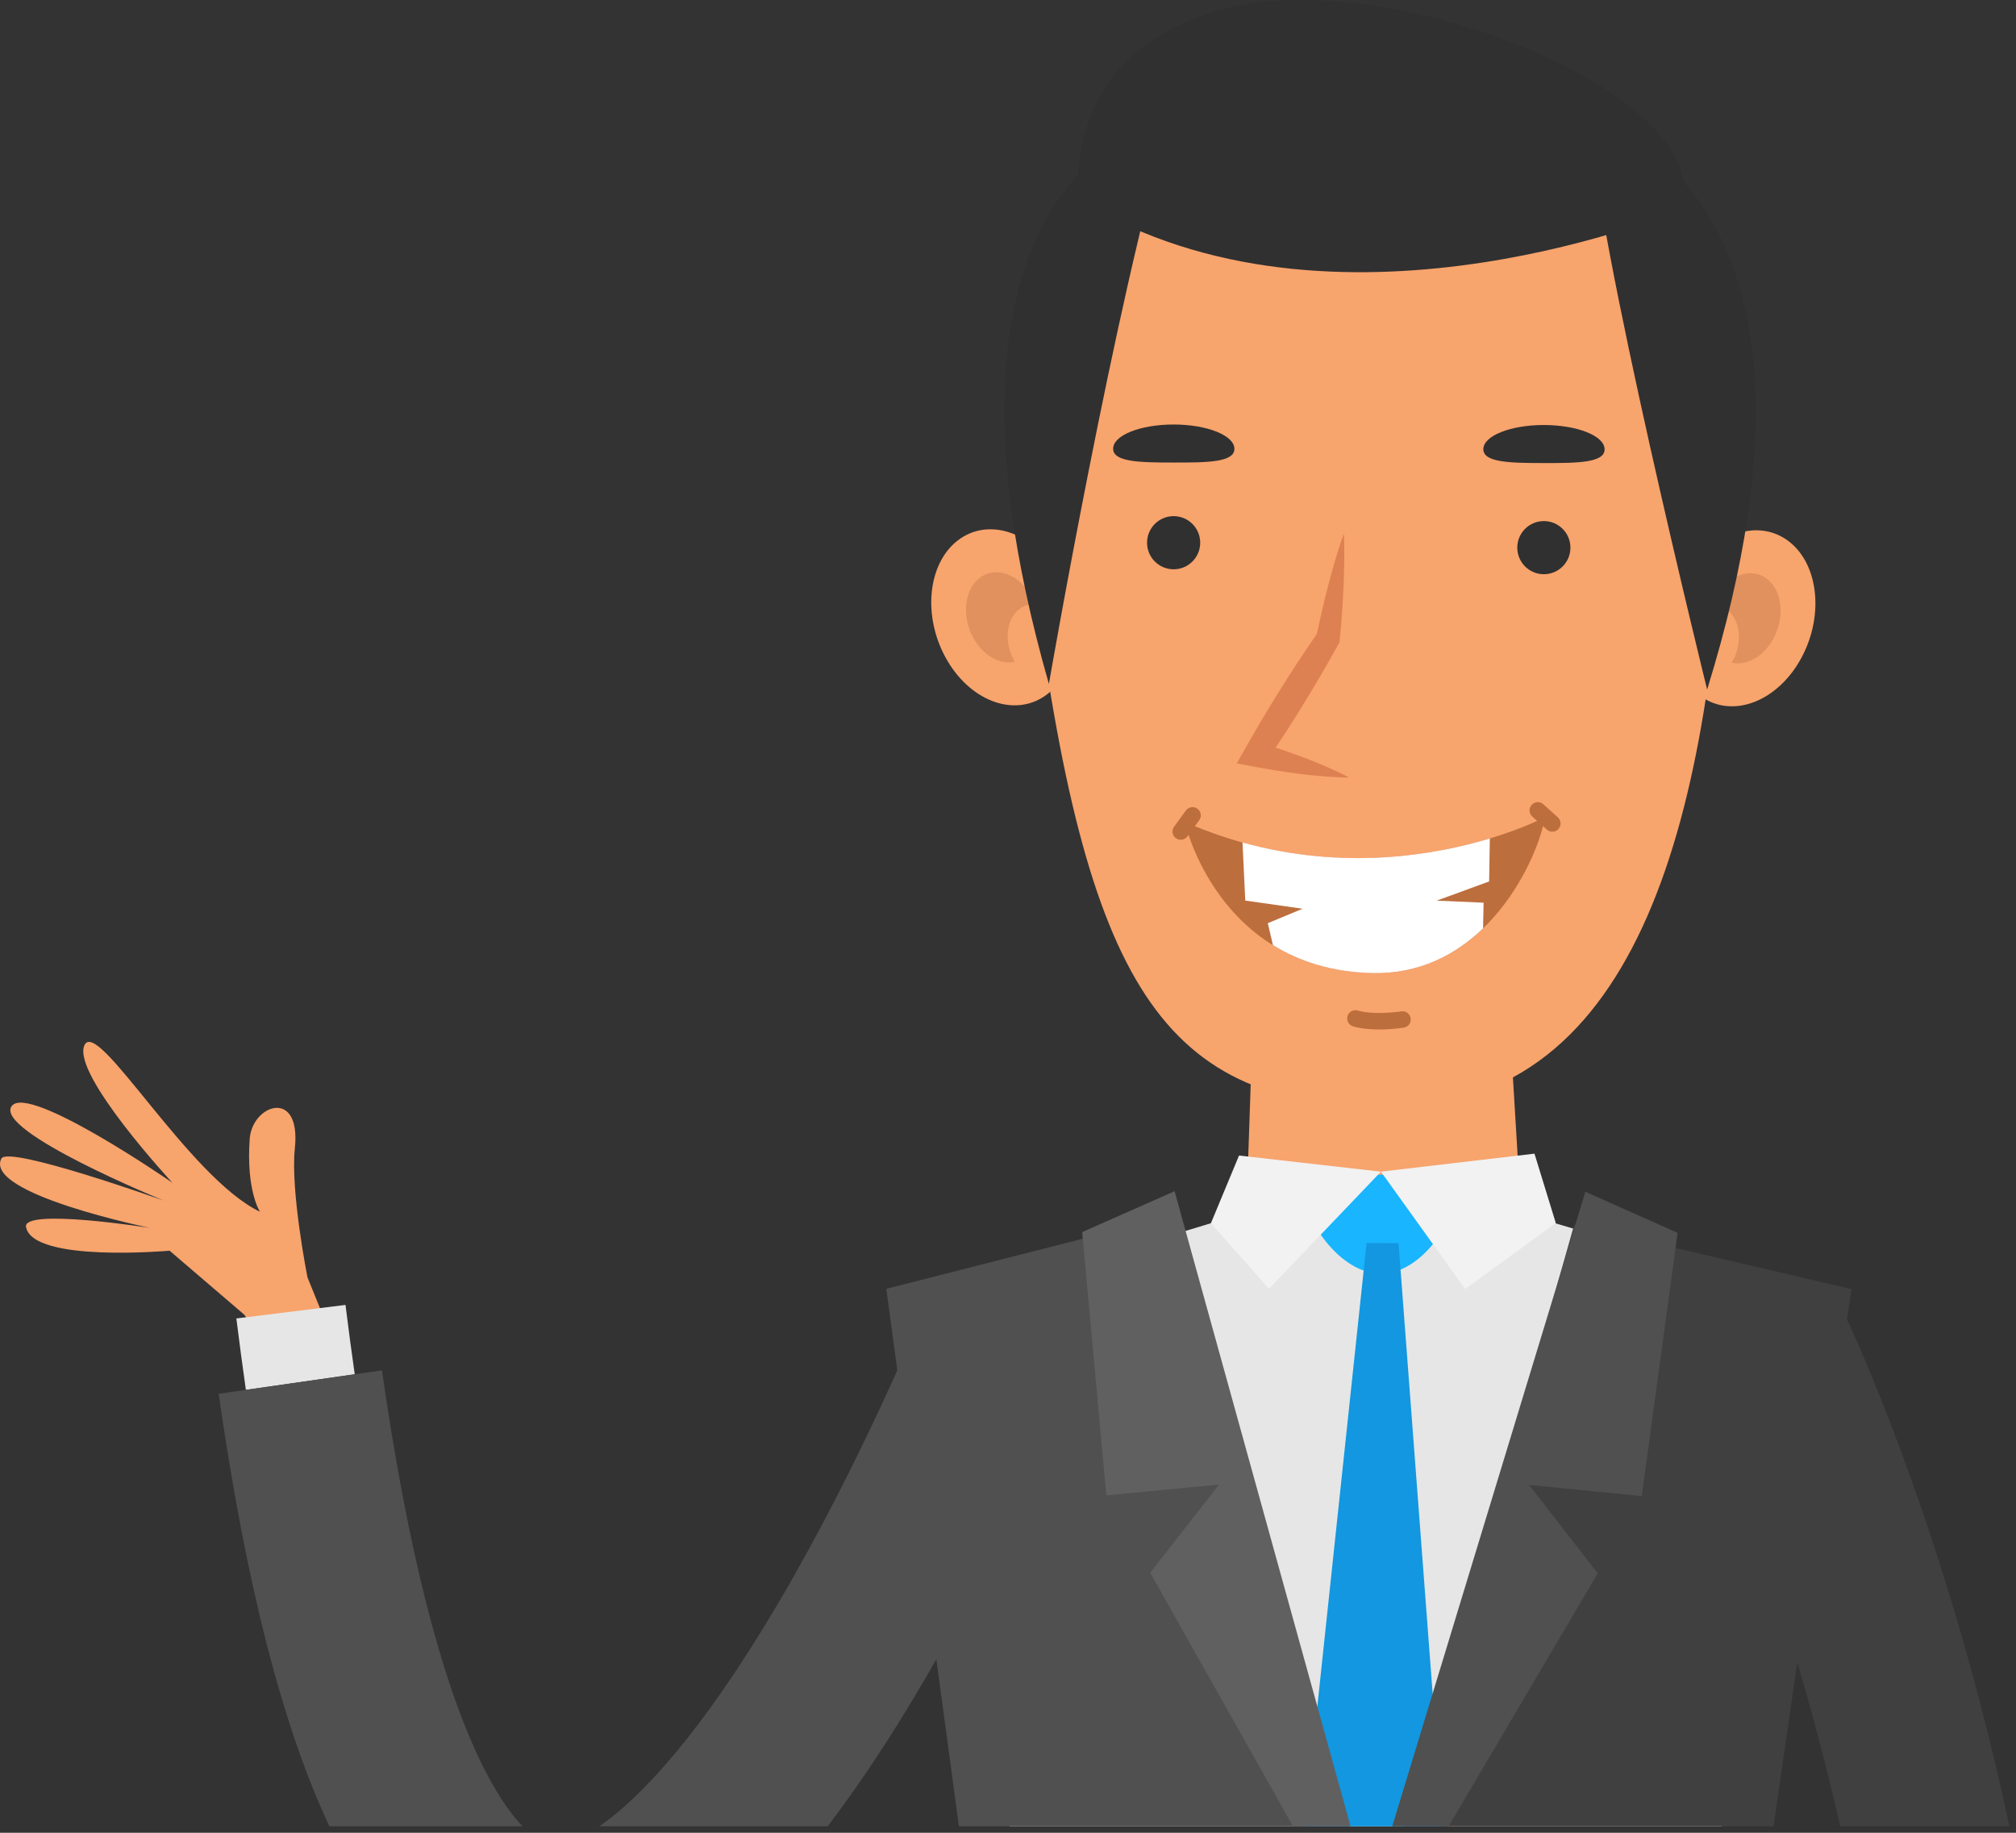
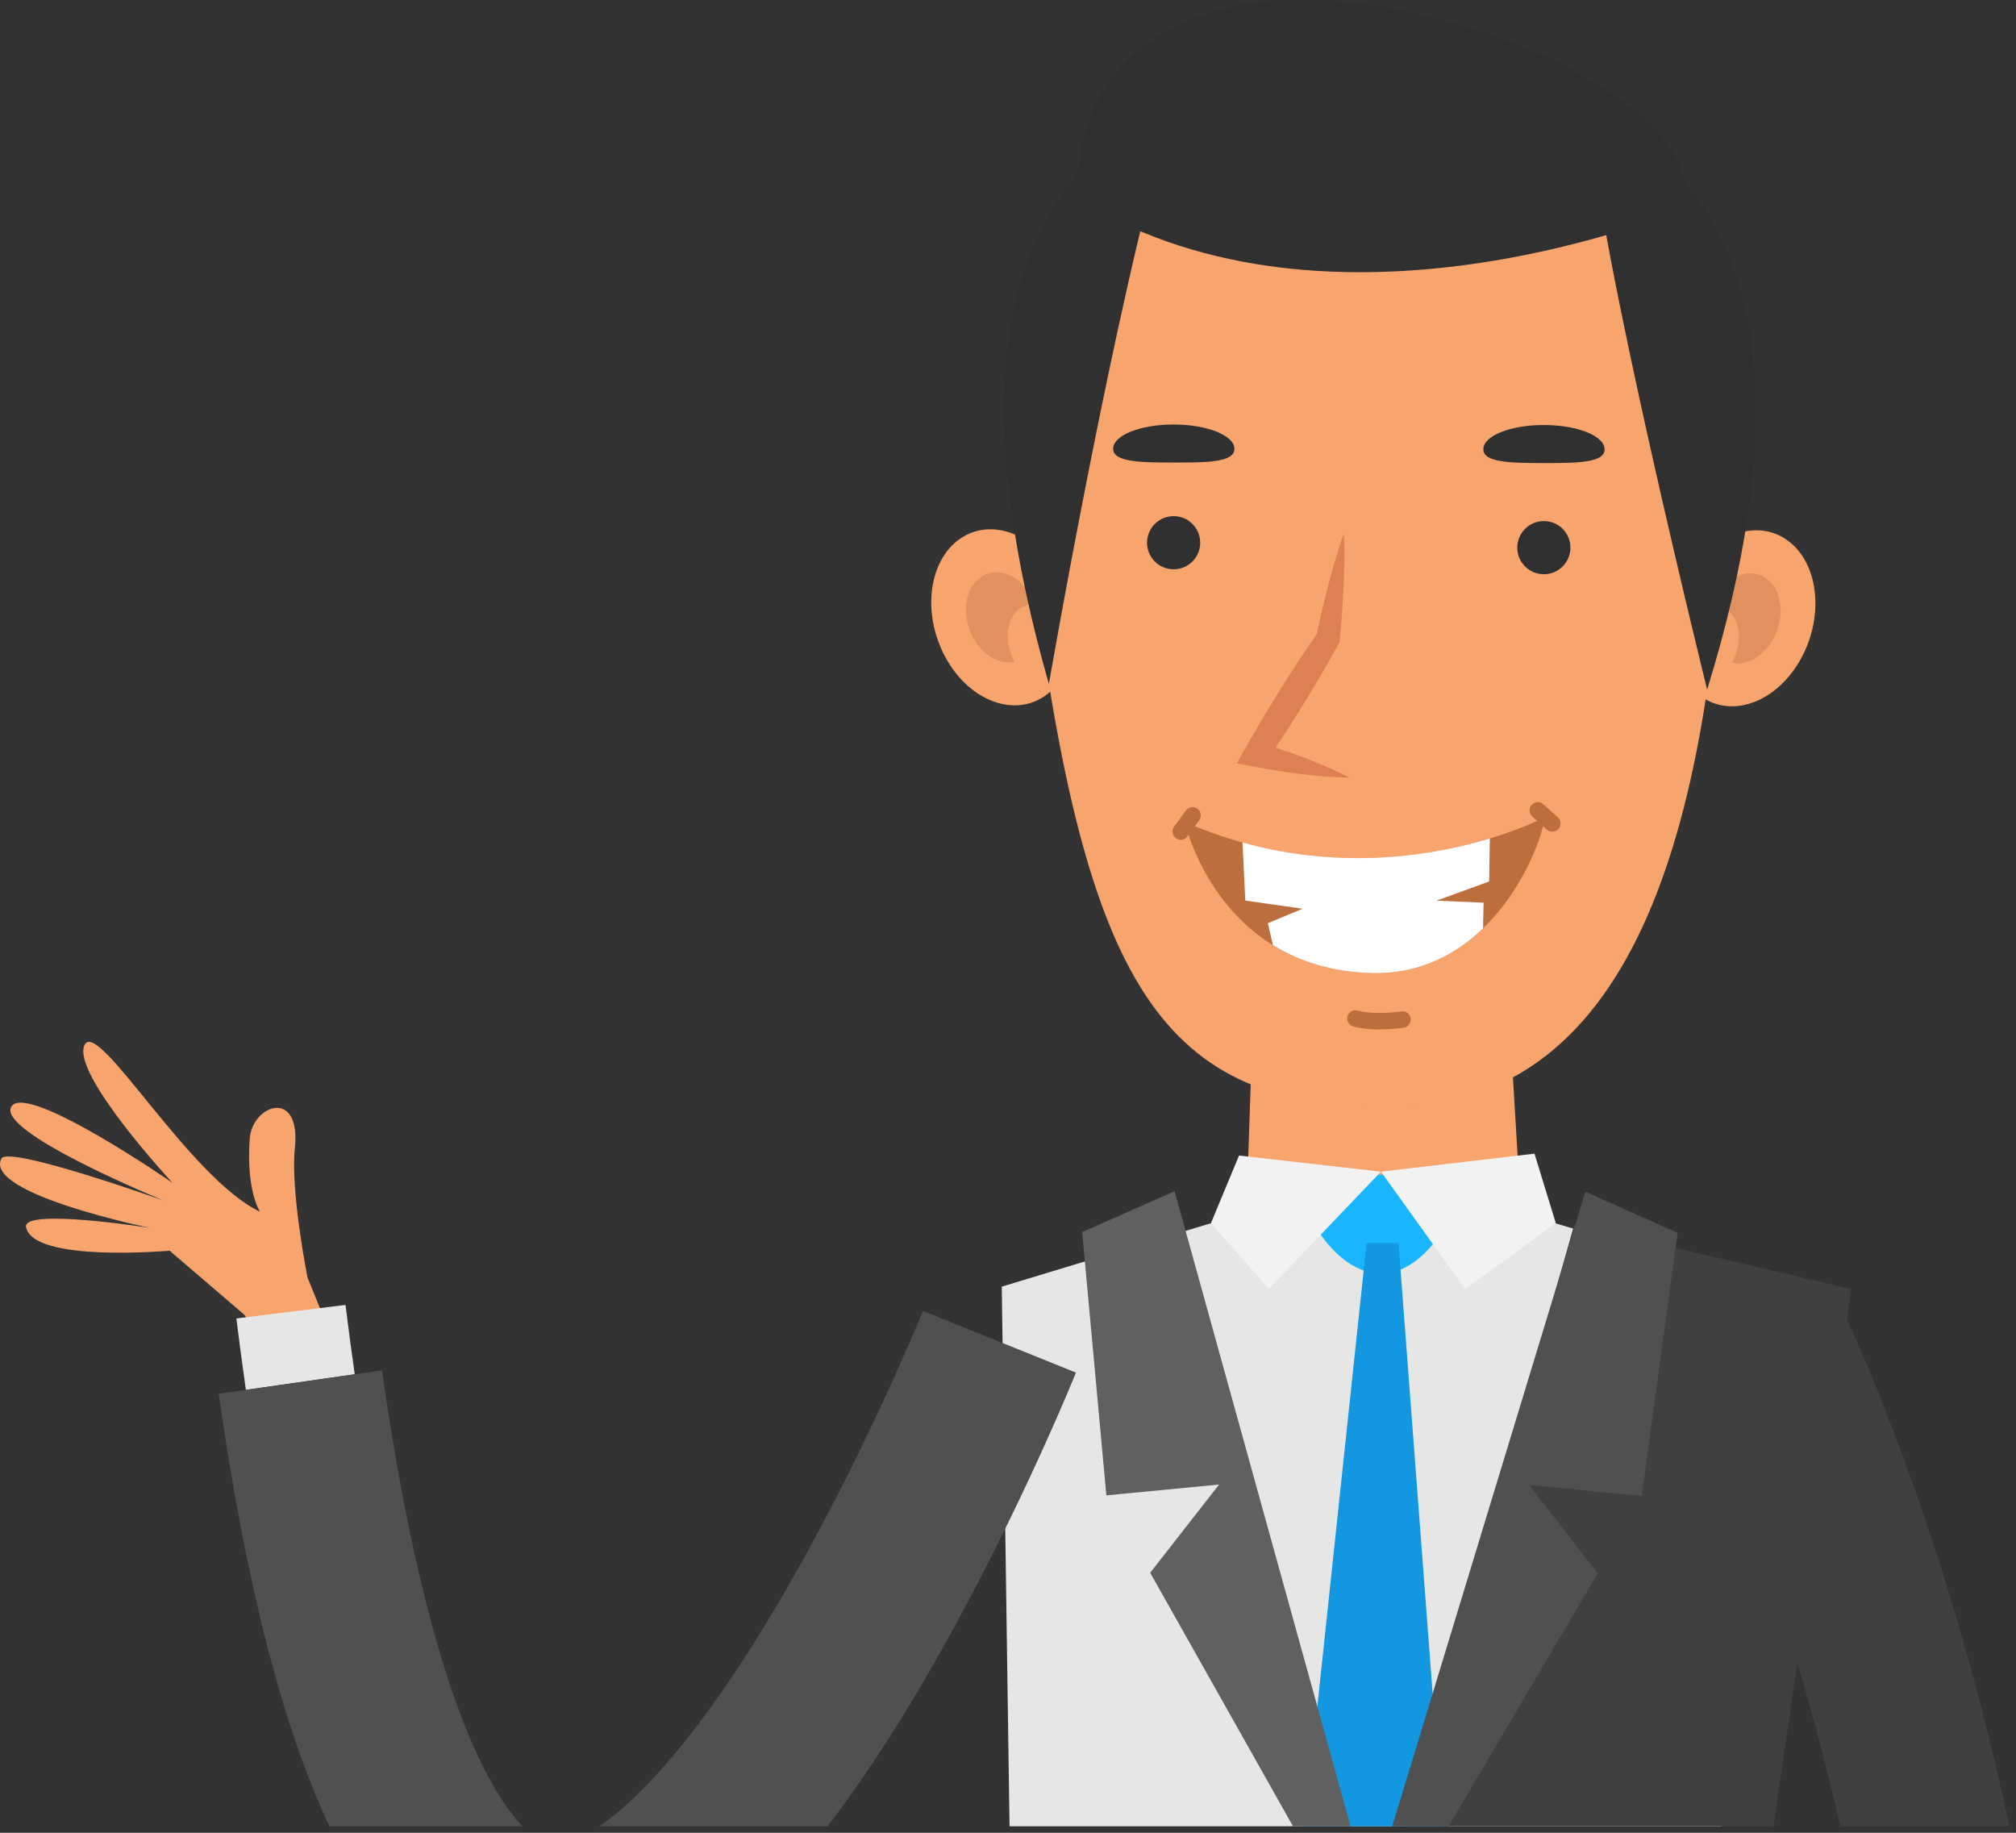
<svg xmlns="http://www.w3.org/2000/svg" version="1.1" baseProfile="basic" x="0px" y="0px" width="121px" height="110px" viewBox="0 0 121 110" overflow="visible" enable-background="new 0 0 121 110" xml:space="preserve">
  <rect x="0" y="0" width="121" height="110" fill="#333333" stroke="none" />
  <defs>
</defs>
  <polygon fill="#E6E6E6" points="103.34,109.611 103.126,76.313 82.884,70.321 60.125,77.222 60.592,109.611 " />
  <path fill="#404040" d="M120.601,109.611c-0.578-2.716-1.186-5.247-1.791-7.548c-3.658-13.895-7.896-22.752-8.074-23.122  l-8.916,4.302c0.09,0.185,5.041,10.629,8.633,26.368H120.601z" />
  <path fill="#505050" d="M49.674,109.611c1.842-2.415,3.708-5.214,5.606-8.438c5.407-9.182,9.142-18.404,9.298-18.793l-4.591-1.85  l-4.592-1.851v0.001c-0.06,0.147-3.669,9.034-8.696,17.557c-4.602,7.8-8.258,11.678-10.728,13.374H49.674z" />
-   <polygon fill="#505050" points="80.956,109.611 70.483,72.945 53.195,77.353 57.554,109.611 " />
  <polygon fill="#404040" points="106.449,109.611 111.12,77.368 94.489,73.485 84.277,109.611 " />
  <polygon fill="#F8A46D" points="74.823,72.235 91.296,72.812 90.636,61.862 75.173,61.962 " />
  <path fill="#F8A46D" d="M14.669,78.911l-4.489-3.846c0,0-8.202,0.733-8.618-1.42c-0.224-1.162,7.452,0.053,7.452,0.053  S-1,71.653,0.082,69.536c0.414-0.812,9.751,2.525,9.751,2.525s-10.233-4.182-9.129-5.678c1.011-1.367,9.644,4.604,9.644,4.604  s-6.046-6.516-5.283-8.248c0.762-1.732,6.246,7.932,10.538,9.988c0,0-0.837-1.254-0.616-4.373c0.146-2.069,3.098-3.081,2.709,0.572  c-0.271,2.551,0.758,7.738,0.758,7.738l1.651,4.072l-3.026,1.798L14.669,78.911z" />
  <path fill="#E6E6E6" d="M14.758,83.417l6.533-0.936c-0.191-1.338-0.378-2.738-0.555-4.162l-6.55,0.812  C14.369,80.597,14.561,82.038,14.758,83.417z" />
  <path fill="#19B5FE" d="M78.317,71.735c-0.002,1.412,2.068,4.705,4.559,4.708c2.492,0.003,4.461-3.284,4.463-4.696  c0.004-1.413-2.018-1.24-4.508-1.244C80.339,70.5,78.319,70.322,78.317,71.735z" />
  <polygon fill="#F2F2F2" points="93.378,73.403 87.94,77.368 82.884,70.321 92.099,69.24 " />
  <polygon fill="#F2F2F2" points="82.884,70.321 76.165,77.353 72.679,73.415 74.366,69.354 " />
  <path fill="#F8A46D" d="M63.616,34.687c1.4,2.609,0.992,5.782-0.91,7.087c-1.902,1.305-4.58,0.249-5.98-2.36  c-1.4-2.609-0.993-5.783,0.91-7.088C59.539,31.021,62.216,32.078,63.616,34.687z" />
  <path fill="#E0915E" d="M60.841,39.602c-0.609-1.137-0.433-2.52,0.396-3.088c0.271-0.187,0.58-0.261,0.892-0.238  c-0.055-0.147-0.119-0.293-0.195-0.435c-0.717-1.336-2.087-1.877-3.062-1.209c-0.974,0.668-1.183,2.293-0.466,3.629  c0.588,1.094,1.613,1.654,2.501,1.454C60.885,39.677,60.863,39.641,60.841,39.602z" />
  <path fill="#F8A46D" d="M101.243,34.737c-1.408,2.605-1.008,5.779,0.891,7.09s4.58,0.261,5.986-2.345  c1.406-2.605,1.008-5.779-0.891-7.09S102.649,32.131,101.243,34.737z" />
  <path fill="#E0915E" d="M104.003,39.659c0.613-1.135,0.439-2.519-0.387-3.089c-0.271-0.188-0.58-0.262-0.893-0.241  c0.057-0.147,0.121-0.292,0.197-0.435c0.721-1.334,2.094-1.872,3.064-1.2c0.973,0.671,1.178,2.296,0.457,3.63  c-0.59,1.093-1.617,1.649-2.504,1.447C103.96,39.734,103.983,39.698,104.003,39.659z" />
  <path fill="#F8A46D" d="M103.628,27.776c-0.77,21.142-5.225,38.566-20.107,38.662c-13.816,0.088-18.332-7.231-21.521-32.015  C60.193,20.395,69.593,2.852,83.228,2.87S104.142,13.64,103.628,27.776z" />
  <path fill="#303030" d="M70.22,7.135c0,0-16.175,2.709-7.266,33.914C62.954,41.049,66.892,18.279,70.22,7.135z" />
  <path fill="#303030" d="M95.454,7.169c0,0,16.434,3.757,7.008,34.217C102.462,41.386,95.657,13.853,95.454,7.169z" />
  <circle fill="#303030" cx="70.441" cy="32.573" r="1.595" />
  <circle fill="#303030" cx="92.662" cy="32.869" r="1.595" />
  <path fill="#303030" d="M74.089,26.941c-0.002,0.805-1.631,0.823-3.641,0.82c-2.01-0.002-3.639-0.025-3.637-0.83  c0-0.805,1.631-1.456,3.639-1.453C72.46,25.482,74.089,26.137,74.089,26.941z" />
  <path fill="#303030" d="M96.308,26.971c0,0.805-1.629,0.823-3.639,0.82c-2.01-0.002-3.639-0.024-3.639-0.83  c0.002-0.805,1.631-1.455,3.641-1.453C94.681,25.512,96.31,26.166,96.308,26.971z" />
  <path fill="#DE8152" d="M79.651,46.034c-0.447-0.191-0.893-0.379-1.346-0.55c-0.576-0.22-1.158-0.422-1.742-0.616  c0.199-0.301,0.402-0.601,0.598-0.904c0.188-0.285,0.367-0.574,0.549-0.862c0.182-0.289,0.363-0.576,0.539-0.868  c0.717-1.16,1.402-2.338,2.062-3.533l0.088-0.161l0.012-0.108c0.1-1.059,0.18-2.122,0.227-3.189c0.027-0.533,0.031-1.07,0.047-1.605  c0-0.537,0.002-1.074-0.027-1.616c-0.188,0.509-0.346,1.022-0.502,1.536c-0.145,0.515-0.299,1.029-0.43,1.547  c-0.254,0.974-0.479,1.952-0.684,2.933c-0.756,1.094-1.488,2.202-2.189,3.329c-0.184,0.287-0.359,0.579-0.537,0.87  s-0.357,0.581-0.529,0.875c-0.35,0.585-0.689,1.176-1.027,1.769l-0.531,0.935l0.988,0.188c0.941,0.179,1.891,0.333,2.85,0.452  c0.479,0.061,0.961,0.104,1.445,0.144c0.484,0.038,0.971,0.064,1.465,0.064C80.54,46.432,80.097,46.227,79.651,46.034z" />
  <path fill="#BD6E3D" d="M92.724,49.049c0,0-10.109,5.333-21.613,0.281c0,0,1.941,8.863,11.262,9.072  C89.247,58.556,92.366,51.368,92.724,49.049z" />
  <path fill="#FFFFFF" d="M74.575,50.563c6.123,1.704,11.553,0.755,14.842-0.24h0.002l-0.041,2.579l-3.152,1.154l2.818,0.121  l-0.031,1.541c-1.625,1.568-3.814,2.746-6.641,2.684c-2.48-0.056-4.434-0.727-5.971-1.678l-0.307-1.316l2.086-0.868l-3.439-0.49  L74.575,50.563z" />
  <path fill="#BD6E3D" d="M82.78,61.787c-0.512,0-1.078-0.044-1.566-0.185c-0.262-0.077-0.412-0.352-0.336-0.614  s0.352-0.413,0.613-0.337c0.848,0.246,2.172,0.119,2.611,0.05c0.271-0.044,0.523,0.142,0.566,0.411s-0.141,0.523-0.41,0.566  C84.214,61.686,83.562,61.787,82.78,61.787z" />
  <path fill="#BD6E3D" d="M93.171,49.916c-0.117,0-0.236-0.042-0.33-0.126l-0.875-0.784c-0.203-0.183-0.221-0.496-0.037-0.699  c0.182-0.203,0.494-0.221,0.699-0.038l0.873,0.784c0.203,0.182,0.221,0.495,0.039,0.699C93.442,49.86,93.308,49.916,93.171,49.916z" />
  <path fill="#BD6E3D" d="M70.868,50.402c-0.102,0-0.203-0.031-0.291-0.095c-0.221-0.162-0.27-0.471-0.107-0.692l0.709-0.97  c0.162-0.221,0.471-0.269,0.691-0.107s0.27,0.471,0.107,0.692l-0.709,0.97C71.171,50.332,71.021,50.402,70.868,50.402z" />
  <path fill="#303030" d="M100.952,12.557c0,0-20.117,8.553-35.35-0.071l-0.881-1.468c0,0-0.664-8.344,9.305-10.608  C83.993-1.854,103.034,5.707,100.952,12.557z" />
  <path fill="#505050" d="M31.358,109.611c-0.831-0.873-1.708-2.212-2.539-3.938c-2.399-4.992-4.383-12.875-5.895-23.426l-9.801,1.404  c1.625,11.331,3.811,19.92,6.648,25.96H31.358z" />
  <polygon fill="#1297E0" points="86.591,109.611 83.94,74.613 82.022,74.61 78.302,109.611 " />
  <polygon fill="#606060" points="73.171,89.098 69.034,94.394 77.606,109.611 81.06,109.611 70.499,71.495 64.952,73.948   66.403,89.749 " />
  <polygon fill="#505050" points="86.944,109.611 95.896,94.429 91.774,89.122 98.538,89.792 100.69,73.995 95.153,71.526   83.562,109.611 " />
</svg>